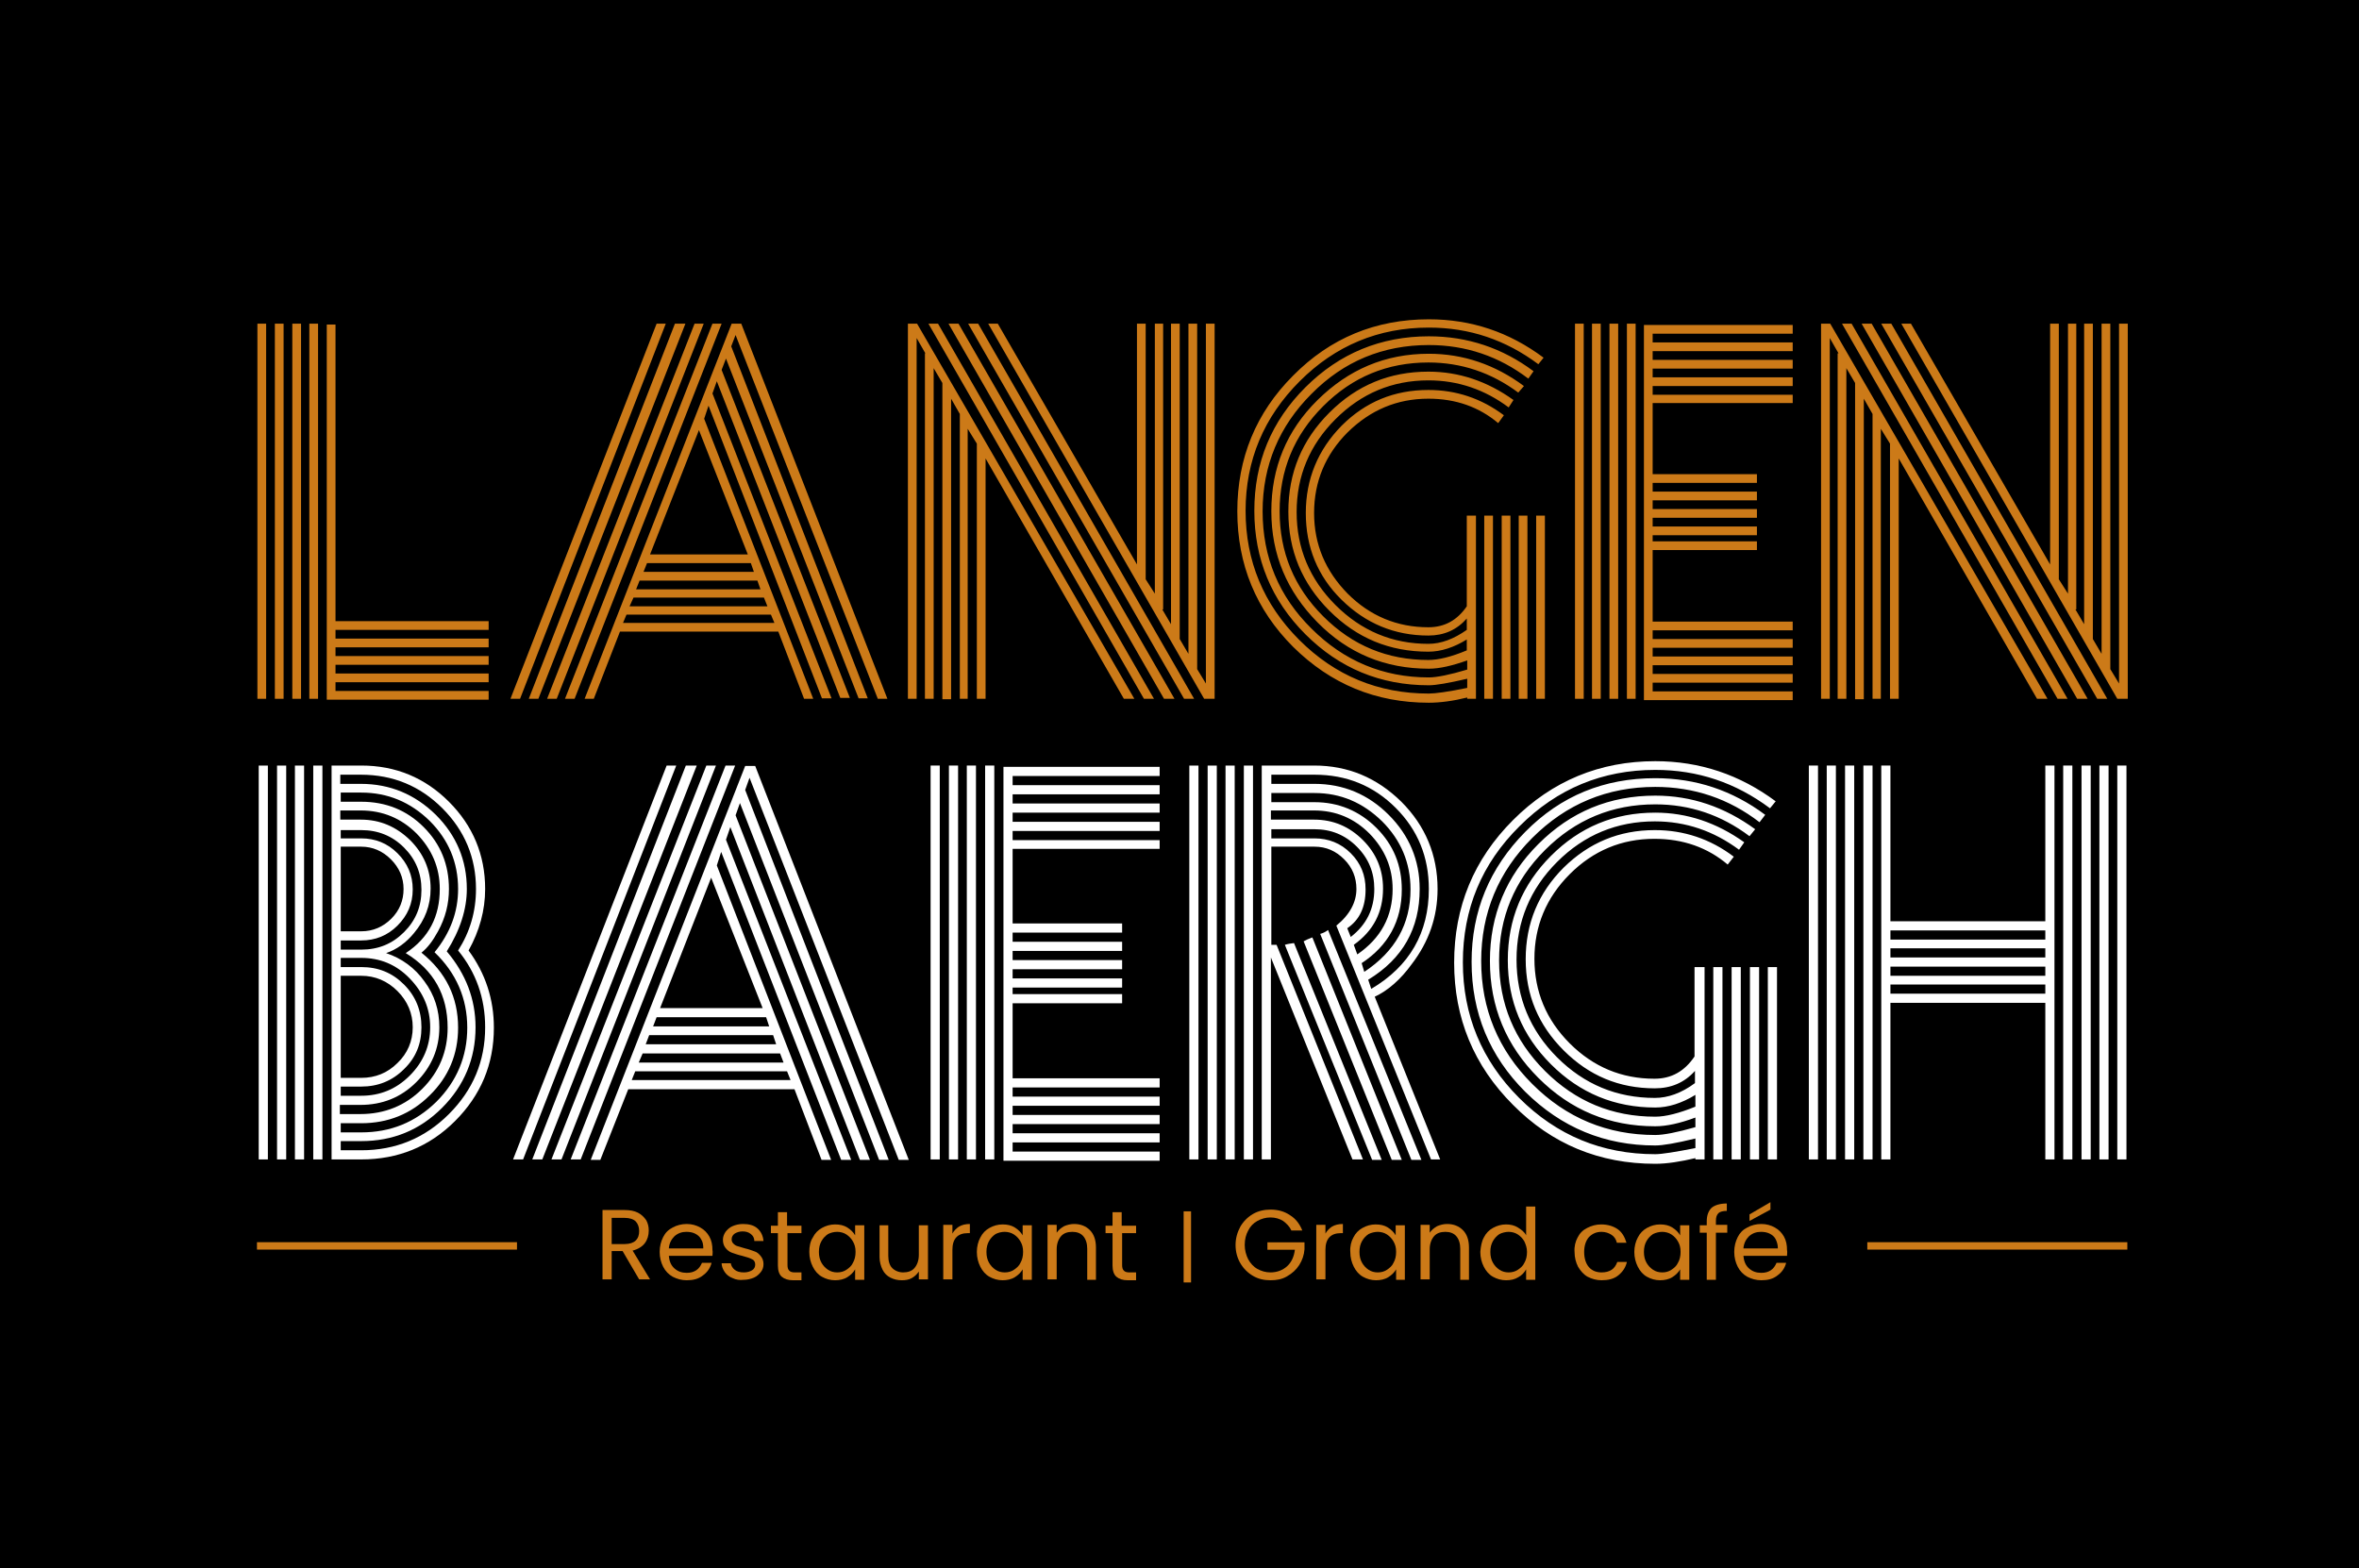
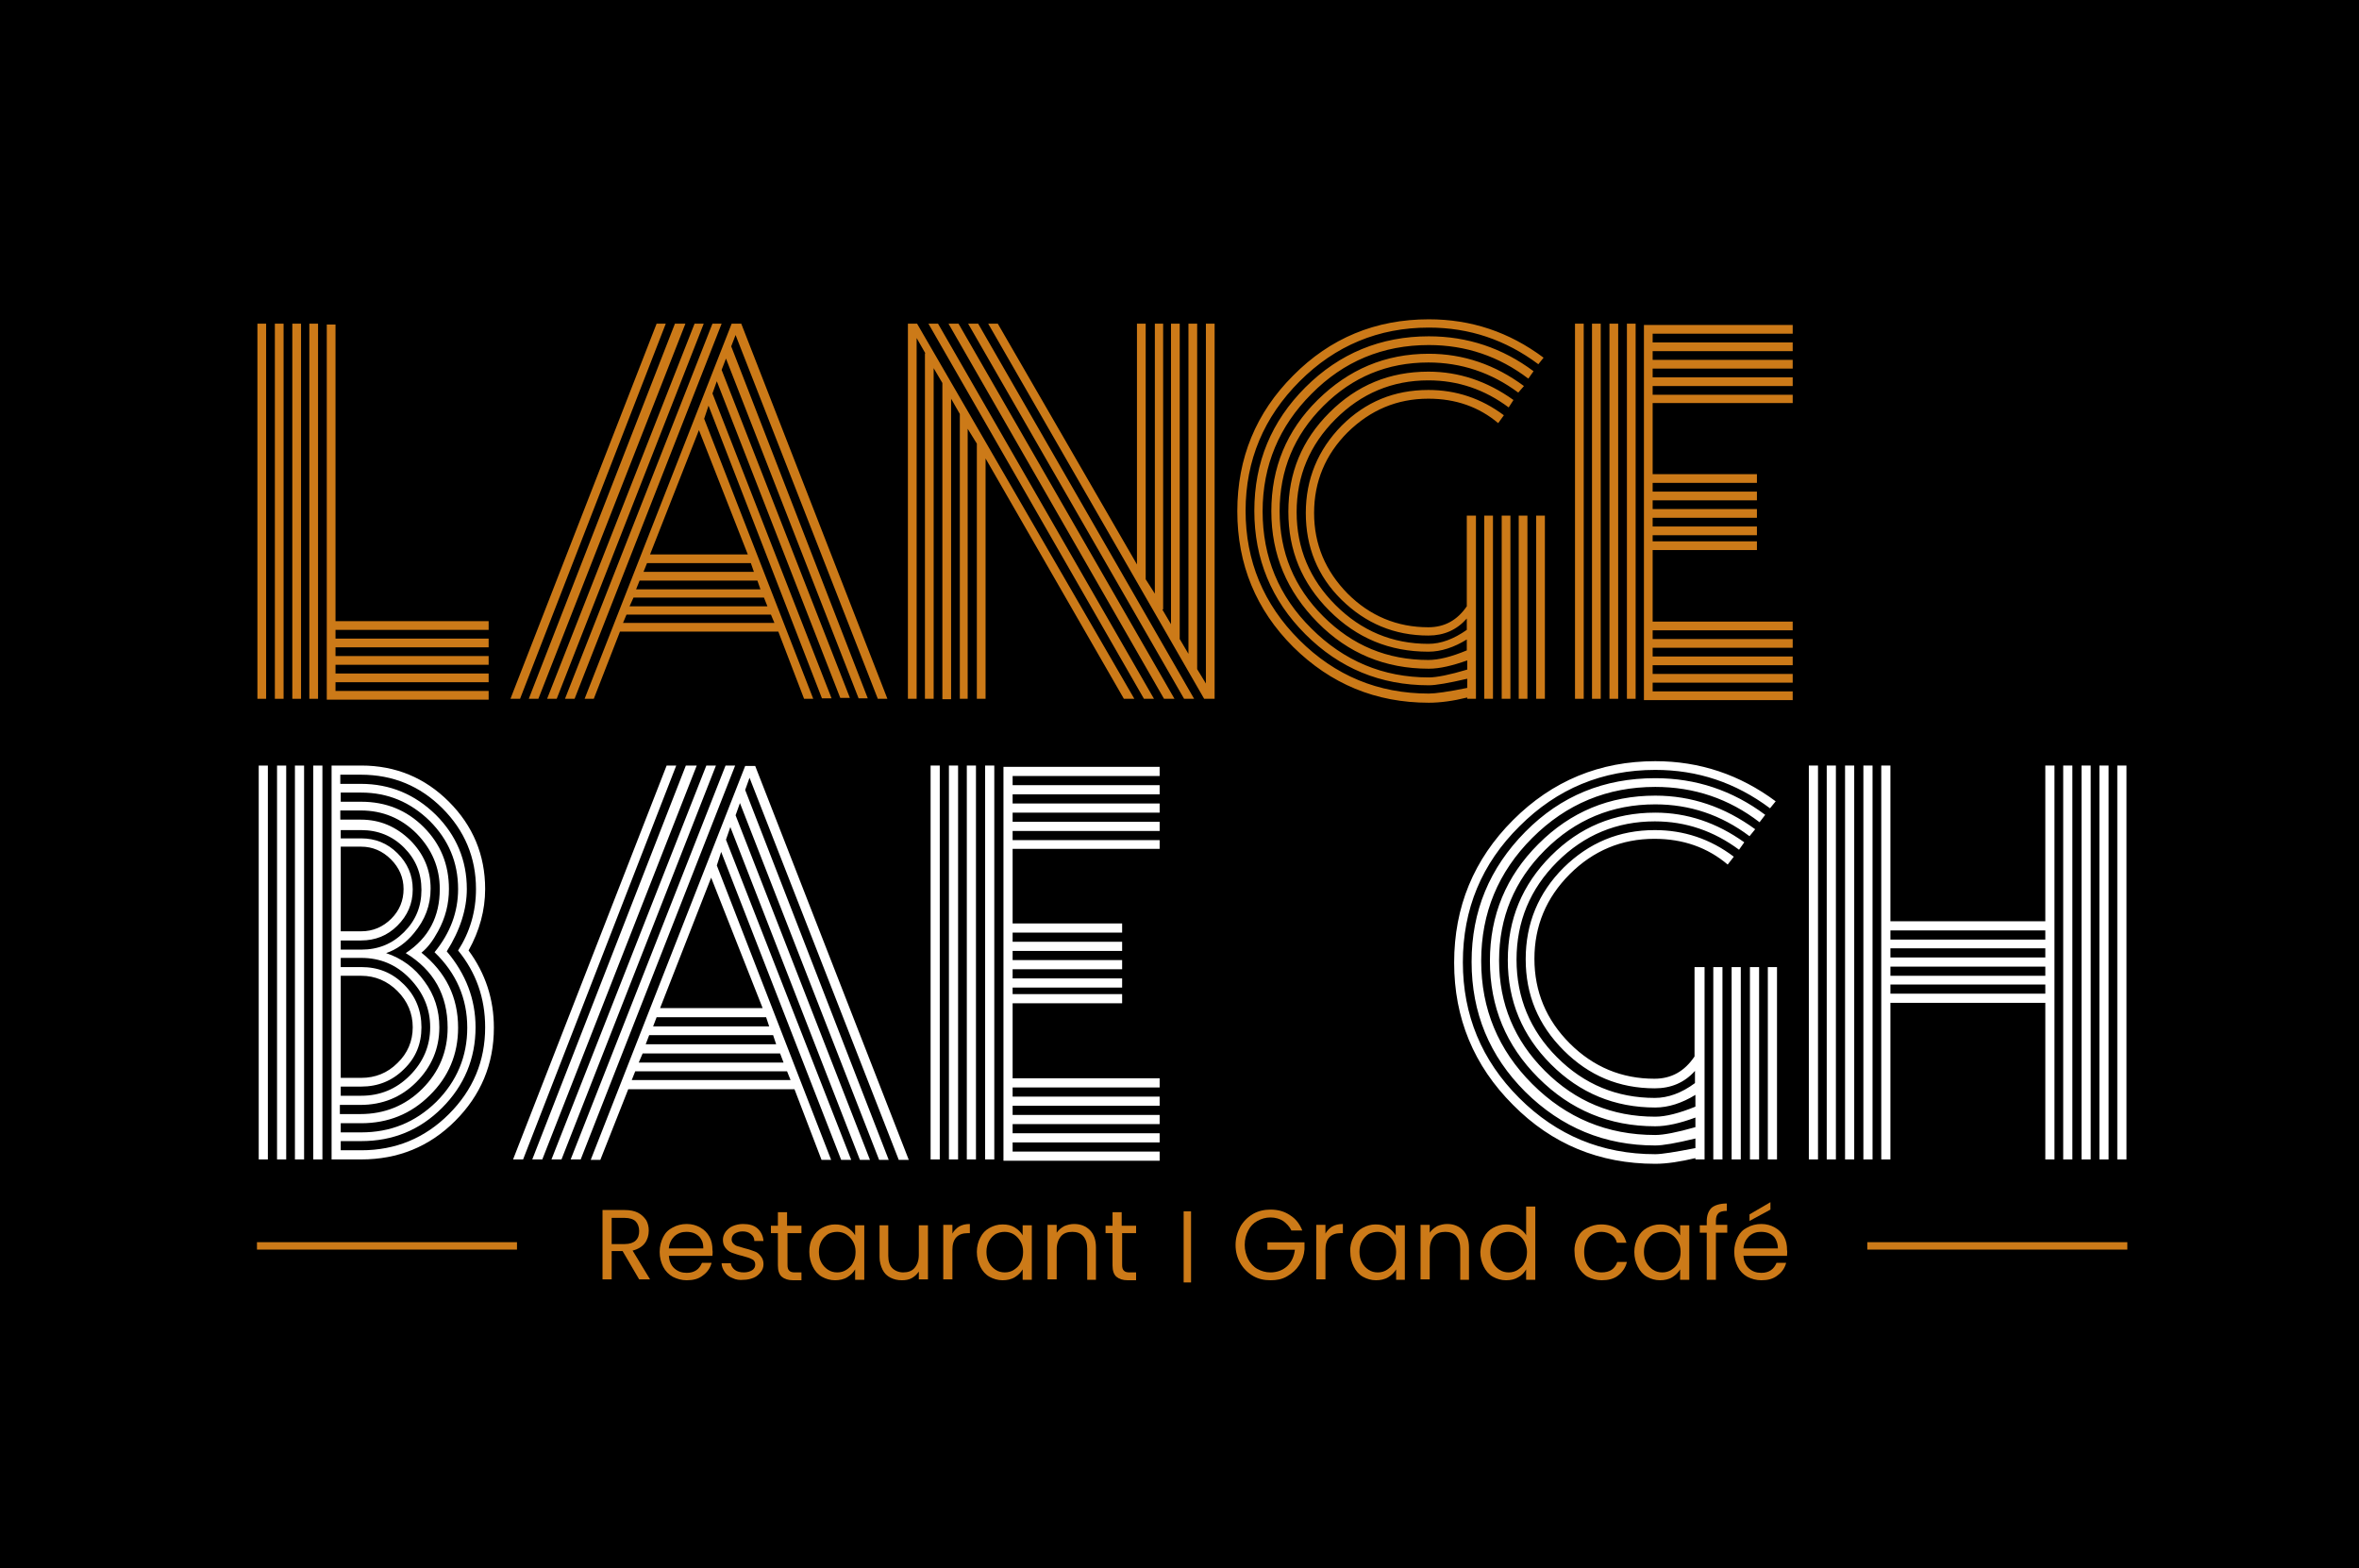
<svg xmlns="http://www.w3.org/2000/svg" width="370" height="246" viewBox="0 0 370 246" fill="none">
  <rect x="0" y="0" width="370" height="246" fill="#333333" stroke="none" />
  <g clip-path="url(#clip0_3_5)">
    <path d="M370 0H0V246H370V0Z" fill="black" />
    <path d="M41.742 50.774V109.622H40.374V50.774H41.742ZM44.48 50.774V109.622H43.111V50.774H44.48ZM47.217 50.774V109.622H45.848V50.774H47.217ZM49.886 50.774V109.622H48.517V50.774H49.886ZM52.623 97.442H76.642V98.811H52.623V100.179H76.642V101.548H52.623V102.916H76.642V104.285H52.623V105.653H76.642V107.022H52.623V108.391H76.642V109.759H51.254V50.911H52.623V97.442Z" fill="#CC7A18" />
    <path d="M104.424 50.774L81.568 109.622H80.063L102.987 50.774H104.424ZM107.503 50.774L84.442 109.622H82.937L105.861 50.774H107.503ZM110.377 50.774L87.317 109.622H85.811L108.94 50.774H110.377ZM113.183 50.774L90.122 109.622H88.617L111.746 50.774H113.183ZM97.239 99.084L93.133 109.622H91.696L114.757 50.774H116.262L139.186 109.622H137.681L115.373 52.553L114.688 54.332L136.107 109.554H134.67L113.867 56.248L113.183 58.027L133.301 109.485H131.796L112.43 59.806L111.746 61.722L130.427 109.554H128.922L111.13 63.638L110.446 65.691L127.553 109.622H126.116L122.079 99.084H97.239ZM121.463 97.716L120.916 96.416H98.265L97.718 97.716H121.463ZM99.36 93.747L98.744 95.115H120.368L119.821 93.747H99.36ZM100.318 91.078L99.771 92.447H119.273L118.794 91.078H100.318ZM101.481 88.341L100.934 89.71H118.247L117.768 88.341H101.481ZM117.289 86.972L109.625 67.47L101.96 86.972H117.289Z" fill="#CC7A18" />
    <path d="M145.14 55.427L143.771 53.032V109.622H142.402V50.774H143.839L177.918 109.622H176.275L154.583 71.918V109.622H153.214V69.592L151.777 67.265V109.622H150.546V64.939L149.177 62.544V109.691H147.808V60.08L146.44 57.754V109.622H145.071V55.427H145.14ZM147.124 50.774L180.997 109.622H179.423L145.619 50.774H147.124ZM150.34 50.774L184.213 109.622H182.571L148.766 50.774H150.34ZM153.42 50.774L187.292 109.622H185.719L151.846 50.774H153.42ZM182.297 95.594L183.666 97.921V50.774H185.034V100.248L186.403 102.574V50.774H187.771V104.969L189.14 107.227V50.774H190.509V109.622H188.866L154.994 50.774H156.499L178.328 88.546V50.774H179.697V90.873L181.134 93.131V50.774H182.434V95.594H182.297Z" fill="#CC7A18" />
    <path d="M230.129 80.882H231.498V109.622H230.129V109.417C227.94 109.964 225.887 110.238 224.108 110.238C215.759 110.238 208.711 107.296 202.826 101.479C197.009 95.663 194.067 88.546 194.067 80.198C194.067 71.85 197.009 64.733 202.826 58.917C208.642 53.032 215.759 50.09 224.108 50.09C230.745 50.09 236.699 52.074 242.105 56.111L241.284 57.138C236.151 53.306 230.472 51.39 224.108 51.39C216.238 51.39 209.464 54.195 203.852 59.806C198.241 65.418 195.367 72.192 195.367 80.13C195.367 87.999 198.173 94.773 203.784 100.384C209.395 105.996 216.17 108.801 224.108 108.801C225.134 108.801 227.119 108.527 230.129 107.912V106.475C227.187 107.159 225.203 107.501 224.108 107.501C216.512 107.501 210.08 104.832 204.742 99.495C199.404 94.157 196.736 87.657 196.736 80.13C196.736 72.534 199.404 66.102 204.742 60.764C210.08 55.427 216.58 52.758 224.108 52.758C230.198 52.758 235.672 54.606 240.531 58.233L239.71 59.396C235.125 55.906 229.924 54.127 224.108 54.127C216.923 54.127 210.764 56.659 205.7 61.791C200.636 66.855 198.036 73.013 198.036 80.198C198.036 87.383 200.568 93.542 205.7 98.605C210.764 103.669 216.923 106.269 224.108 106.269C225.339 106.269 227.392 105.859 230.129 105.038V103.601C227.803 104.422 225.818 104.901 224.108 104.901C217.265 104.901 211.448 102.506 206.658 97.647C201.868 92.789 199.404 87.041 199.404 80.198C199.404 73.355 201.8 67.539 206.658 62.749C211.517 57.959 217.265 55.495 224.108 55.495C229.514 55.495 234.509 57.206 239.025 60.559L238.136 61.586C233.893 58.438 229.171 56.864 224.039 56.864C217.607 56.864 212.132 59.122 207.548 63.707C202.963 68.291 200.705 73.766 200.705 80.198C200.705 86.63 202.963 92.105 207.548 96.689C212.132 101.274 217.607 103.532 224.039 103.532C225.613 103.532 227.598 103.053 230.061 102.027V100.316C228.077 101.548 226.024 102.232 224.039 102.232C217.949 102.232 212.817 100.111 208.506 95.8C204.195 91.489 202.073 86.357 202.073 80.266C202.073 74.176 204.195 69.044 208.506 64.733C212.817 60.422 217.949 58.301 224.039 58.301C228.829 58.301 233.277 59.806 237.383 62.749L236.63 63.912C232.867 61.106 228.692 59.669 224.039 59.669C218.36 59.669 213.501 61.722 209.464 65.76C205.426 69.797 203.373 74.655 203.373 80.335C203.373 86.014 205.426 90.873 209.464 94.91C213.501 98.947 218.36 101 224.039 101C226.024 101 228.008 100.248 230.061 98.811V97.031C228.487 98.811 226.503 99.7 224.039 99.7C218.702 99.7 214.185 97.784 210.422 94.089C206.658 90.394 204.81 85.809 204.81 80.472C204.81 75.134 206.726 70.55 210.422 66.786C214.185 63.023 218.702 61.175 224.039 61.175C228.35 61.175 232.319 62.475 235.878 65.144L234.988 66.376C231.977 63.844 228.35 62.544 224.039 62.544C219.112 62.544 214.938 64.323 211.38 67.812C207.89 71.302 206.111 75.545 206.111 80.472C206.111 85.399 207.89 89.573 211.38 93.131C214.87 96.621 219.112 98.4 224.039 98.4C226.571 98.4 228.556 97.305 230.061 95.115V80.882H230.129ZM234.167 80.882V109.622H232.798V80.882H234.167ZM236.904 80.882V109.622H235.535V80.882H236.904ZM239.573 80.882V109.622H238.204V80.882H239.573ZM242.31 80.882V109.622H240.941V80.882H242.31Z" fill="#CC7A18" />
    <path d="M248.4 50.774V109.622H247.032V50.774H248.4ZM251.069 50.774V109.622H249.7V50.774H251.069ZM253.806 50.774V109.622H252.438V50.774H253.806ZM256.543 50.774V109.622H255.175V50.774H256.543ZM259.212 83.551V84.92H275.567V86.288H259.212V97.51H281.178V98.879H259.212V100.248H281.178V101.616H259.212V102.985H281.178V104.353H259.212V105.722H281.178V107.09H259.212V108.459H281.178V109.828H257.844V50.979H281.178V52.348H259.212V53.716H281.178V55.085H259.212V56.453H281.178V57.822H259.212V59.191H281.178V60.559H259.212V61.928H281.178V63.228H259.212V74.382H275.567V75.75H259.212V77.119H275.567V78.487H259.212V79.856H275.567V81.225H259.212V82.593H275.567V83.962H259.212V83.551Z" fill="#CC7A18" />
-     <path d="M288.363 55.427L286.995 53.032V109.622H285.626V50.774H287.063L321.141 109.622H319.499L297.807 71.918V109.622H296.438V69.592L295.001 67.265V109.622H293.701V64.939L292.332 62.544V109.691H290.964V60.08L289.595 57.754V109.622H288.226V55.427H288.363ZM290.416 50.774L324.289 109.622H322.715L288.911 50.774H290.416ZM293.564 50.774L327.437 109.622H325.794L291.99 50.774H293.564ZM296.643 50.774L330.516 109.622H328.942L295.069 50.774H296.643ZM325.521 95.594L326.889 97.921V50.774H328.258V100.248L329.626 102.574V50.774H330.995V104.969L332.364 107.227V50.774H333.732V109.622H332.09L298.217 50.774H299.723L321.552 88.546V50.774H322.92V90.873L324.357 93.131V50.774H325.657V95.594H325.521Z" fill="#CC7A18" />
    <path d="M81.088 196.028V194.865H40.304V196.028H81.088Z" fill="#CC7A18" />
    <path d="M333.663 196.028V194.865H292.879V196.028H333.663Z" fill="#CC7A18" />
    <path d="M186.813 190.026H185.65V201.179H186.813V190.026Z" fill="#CC7A18" />
    <path d="M100.25 200.7L97.649 196.253H95.939V200.7H94.502V189.82H97.992C98.813 189.82 99.497 189.957 100.044 190.231C100.592 190.505 101.002 190.915 101.345 191.394C101.618 191.873 101.755 192.421 101.755 193.036C101.755 193.789 101.55 194.473 101.139 195.021C100.729 195.568 100.044 195.979 99.223 196.184L101.96 200.7H100.25ZM95.939 195.158H97.992C98.744 195.158 99.36 194.952 99.702 194.61C100.113 194.2 100.25 193.721 100.25 193.105C100.25 192.489 100.044 191.942 99.702 191.599C99.36 191.257 98.744 191.052 97.992 191.052H95.939V195.158Z" fill="#CC7A18" />
    <path d="M111.746 197.005H104.903C104.971 197.826 105.245 198.511 105.793 198.99C106.34 199.469 106.956 199.674 107.709 199.674C108.324 199.674 108.803 199.537 109.214 199.263C109.625 198.99 109.898 198.579 110.104 198.1H111.609C111.404 198.921 110.925 199.606 110.24 200.085C109.556 200.632 108.735 200.837 107.709 200.837C106.887 200.837 106.203 200.632 105.519 200.29C104.903 199.948 104.355 199.4 104.013 198.716C103.671 198.032 103.466 197.279 103.466 196.389C103.466 195.5 103.671 194.747 104.013 194.063C104.355 193.379 104.834 192.9 105.519 192.557C106.135 192.215 106.887 192.01 107.709 192.01C108.53 192.01 109.214 192.215 109.83 192.557C110.446 192.9 110.925 193.379 111.267 193.994C111.609 194.61 111.746 195.295 111.746 196.116C111.814 196.389 111.746 196.663 111.746 197.005ZM109.967 194.405C109.761 193.994 109.419 193.721 109.009 193.515C108.598 193.31 108.119 193.242 107.64 193.242C106.956 193.242 106.34 193.447 105.793 193.926C105.313 194.405 104.971 195.021 104.903 195.842H110.309C110.309 195.295 110.24 194.816 109.967 194.405Z" fill="#CC7A18" />
    <path d="M114.894 200.495C114.346 200.29 113.936 199.948 113.662 199.537C113.388 199.127 113.183 198.648 113.183 198.169H114.62C114.688 198.579 114.894 198.921 115.236 199.195C115.578 199.469 116.057 199.606 116.673 199.606C117.22 199.606 117.631 199.469 117.973 199.263C118.315 199.058 118.452 198.716 118.452 198.374C118.452 198.032 118.315 197.69 117.973 197.553C117.631 197.347 117.152 197.211 116.399 197.005C115.783 196.868 115.236 196.663 114.825 196.526C114.415 196.389 114.073 196.116 113.799 195.774C113.525 195.431 113.388 195.021 113.388 194.473C113.388 194.063 113.525 193.652 113.799 193.242C114.073 192.9 114.415 192.557 114.894 192.352C115.373 192.147 115.92 192.01 116.536 192.01C117.494 192.01 118.247 192.215 118.794 192.694C119.342 193.173 119.684 193.858 119.752 194.679H118.315C118.315 194.2 118.11 193.858 117.768 193.584C117.426 193.31 117.015 193.173 116.468 193.173C115.989 193.173 115.578 193.31 115.236 193.515C114.962 193.721 114.757 193.994 114.757 194.405C114.757 194.679 114.825 194.884 115.031 195.089C115.236 195.295 115.441 195.431 115.715 195.5C115.989 195.568 116.399 195.705 116.878 195.842C117.494 195.979 117.973 196.184 118.384 196.321C118.794 196.458 119.068 196.732 119.342 197.074C119.615 197.416 119.752 197.826 119.752 198.305C119.752 198.784 119.615 199.195 119.342 199.537C119.068 199.879 118.726 200.221 118.247 200.427C117.768 200.632 117.22 200.769 116.604 200.769C116.057 200.837 115.441 200.769 114.894 200.495Z" fill="#CC7A18" />
    <path d="M123.516 193.379V198.442C123.516 198.853 123.584 199.127 123.79 199.332C123.995 199.537 124.269 199.606 124.679 199.606H125.706V200.837H124.405C123.584 200.837 123.037 200.632 122.626 200.29C122.216 199.948 122.01 199.332 122.01 198.511V193.447H120.915V192.284H122.01V190.162H123.447V192.284H125.706V193.447H123.516V193.379Z" fill="#CC7A18" />
    <path d="M127.485 194.131C127.827 193.447 128.306 192.968 128.922 192.626C129.538 192.284 130.222 192.078 130.975 192.078C131.727 192.078 132.343 192.215 132.891 192.557C133.438 192.9 133.849 193.31 134.122 193.789V192.215H135.559V200.769H134.122V199.127C133.849 199.606 133.438 200.016 132.891 200.358C132.343 200.7 131.659 200.837 130.975 200.837C130.222 200.837 129.538 200.632 128.922 200.29C128.306 199.948 127.827 199.4 127.485 198.716C127.143 198.032 126.937 197.279 126.937 196.389C126.937 195.568 127.074 194.747 127.485 194.131ZM133.78 194.747C133.507 194.268 133.164 193.926 132.754 193.652C132.343 193.379 131.796 193.242 131.317 193.242C130.769 193.242 130.29 193.379 129.88 193.584C129.469 193.858 129.127 194.2 128.853 194.679C128.58 195.158 128.443 195.705 128.443 196.389C128.443 197.074 128.58 197.621 128.853 198.1C129.127 198.579 129.469 198.921 129.88 199.195C130.29 199.469 130.769 199.606 131.317 199.606C131.864 199.606 132.343 199.469 132.754 199.195C133.164 198.921 133.575 198.579 133.78 198.1C134.054 197.621 134.191 197.074 134.191 196.389C134.191 195.705 134.054 195.226 133.78 194.747Z" fill="#CC7A18" />
    <path d="M145.55 192.147V200.7H144.113V199.469C143.839 199.879 143.497 200.221 143.018 200.495C142.539 200.769 141.992 200.837 141.444 200.837C140.76 200.837 140.213 200.7 139.665 200.427C139.118 200.153 138.707 199.742 138.434 199.195C138.16 198.648 137.955 197.963 137.955 197.211V192.215H139.323V197.005C139.323 197.826 139.528 198.511 139.939 198.921C140.35 199.332 140.965 199.606 141.65 199.606C142.402 199.606 143.018 199.4 143.429 198.921C143.839 198.442 144.113 197.758 144.113 196.868V192.215H145.55V192.147Z" fill="#CC7A18" />
    <path d="M150.409 192.421C150.888 192.147 151.435 192.01 152.119 192.01V193.447H151.777C150.203 193.447 149.382 194.337 149.382 196.047V200.7H147.945V192.147H149.382V193.515C149.588 193.105 149.998 192.694 150.409 192.421Z" fill="#CC7A18" />
    <path d="M153.762 194.131C154.104 193.447 154.583 192.968 155.199 192.626C155.815 192.284 156.499 192.078 157.252 192.078C158.004 192.078 158.62 192.215 159.168 192.557C159.715 192.9 160.126 193.31 160.399 193.789V192.215H161.837V200.769H160.399V199.127C160.126 199.606 159.715 200.016 159.168 200.358C158.62 200.7 157.936 200.837 157.252 200.837C156.499 200.837 155.815 200.632 155.199 200.29C154.583 199.948 154.104 199.4 153.762 198.716C153.42 198.032 153.214 197.279 153.214 196.389C153.214 195.568 153.42 194.747 153.762 194.131ZM160.057 194.747C159.784 194.268 159.441 193.926 159.031 193.652C158.62 193.379 158.073 193.242 157.594 193.242C157.046 193.242 156.567 193.379 156.157 193.584C155.746 193.858 155.404 194.2 155.13 194.679C154.857 195.158 154.72 195.705 154.72 196.389C154.72 197.074 154.857 197.621 155.13 198.1C155.404 198.579 155.746 198.921 156.157 199.195C156.567 199.469 157.046 199.606 157.594 199.606C158.141 199.606 158.62 199.469 159.031 199.195C159.441 198.921 159.852 198.579 160.057 198.1C160.331 197.621 160.468 197.074 160.468 196.389C160.468 195.705 160.331 195.226 160.057 194.747Z" fill="#CC7A18" />
    <path d="M170.938 192.968C171.554 193.584 171.896 194.473 171.896 195.705V200.769H170.527V195.91C170.527 195.089 170.322 194.405 169.911 193.926C169.501 193.447 168.885 193.242 168.2 193.242C167.448 193.242 166.832 193.447 166.421 193.926C166.011 194.405 165.737 195.089 165.737 195.979V200.7H164.3V192.147H165.737V193.379C166.011 192.968 166.421 192.626 166.9 192.352C167.379 192.147 167.927 192.01 168.474 192.01C169.501 192.01 170.322 192.352 170.938 192.968Z" fill="#CC7A18" />
    <path d="M176.001 193.379V198.442C176.001 198.853 176.07 199.127 176.275 199.332C176.48 199.537 176.754 199.606 177.165 199.606H178.191V200.837H176.891C176.07 200.837 175.522 200.632 175.112 200.29C174.701 199.948 174.496 199.332 174.496 198.511V193.447H173.401V192.284H174.496V190.162H175.933V192.284H178.191V193.447H176.001V193.379Z" fill="#CC7A18" />
    <path d="M202.552 193.036C202.279 192.421 201.799 191.942 201.252 191.531C200.705 191.189 200.02 190.984 199.268 190.984C198.515 190.984 197.831 191.189 197.215 191.531C196.599 191.873 196.12 192.352 195.778 193.036C195.436 193.652 195.23 194.405 195.23 195.295C195.23 196.116 195.436 196.868 195.778 197.553C196.12 198.169 196.599 198.716 197.215 199.058C197.831 199.4 198.515 199.606 199.268 199.606C200.294 199.606 201.184 199.263 201.868 198.648C202.552 198.032 202.963 197.142 203.1 196.047H198.789V194.884H204.605V195.979C204.537 196.868 204.263 197.69 203.784 198.442C203.305 199.195 202.689 199.742 201.868 200.221C201.047 200.7 200.226 200.837 199.268 200.837C198.241 200.837 197.352 200.632 196.53 200.153C195.709 199.674 195.025 198.99 194.546 198.169C194.067 197.347 193.793 196.389 193.793 195.295C193.793 194.268 194.067 193.31 194.546 192.421C195.025 191.599 195.709 190.915 196.53 190.436C197.352 189.957 198.31 189.752 199.268 189.752C200.431 189.752 201.457 190.026 202.347 190.641C203.237 191.189 203.852 192.01 204.263 193.036H202.552Z" fill="#CC7A18" />
    <path d="M208.916 192.421C209.395 192.147 209.943 192.01 210.627 192.01V193.447H210.285C208.711 193.447 207.89 194.337 207.89 196.047V200.7H206.453V192.147H207.89V193.515C208.095 193.105 208.506 192.694 208.916 192.421Z" fill="#CC7A18" />
    <path d="M212.269 194.131C212.611 193.447 213.09 192.968 213.706 192.626C214.322 192.284 215.006 192.078 215.759 192.078C216.512 192.078 217.128 192.215 217.675 192.557C218.223 192.9 218.633 193.31 218.907 193.789V192.215H220.344V200.769H218.975V199.127C218.702 199.606 218.291 200.016 217.744 200.358C217.196 200.7 216.512 200.837 215.828 200.837C215.075 200.837 214.391 200.632 213.775 200.29C213.159 199.948 212.68 199.4 212.338 198.716C211.996 198.032 211.79 197.279 211.79 196.389C211.722 195.568 211.927 194.747 212.269 194.131ZM218.565 194.747C218.291 194.268 217.949 193.926 217.538 193.652C217.128 193.379 216.58 193.242 216.101 193.242C215.622 193.242 215.075 193.379 214.664 193.584C214.254 193.858 213.912 194.2 213.638 194.679C213.364 195.158 213.227 195.705 213.227 196.389C213.227 197.074 213.364 197.621 213.638 198.1C213.912 198.579 214.254 198.921 214.664 199.195C215.075 199.469 215.554 199.606 216.101 199.606C216.649 199.606 217.128 199.469 217.538 199.195C217.949 198.921 218.36 198.579 218.565 198.1C218.839 197.621 218.975 197.074 218.975 196.389C218.975 195.705 218.839 195.226 218.565 194.747Z" fill="#CC7A18" />
    <path d="M229.445 192.968C230.061 193.584 230.403 194.473 230.403 195.705V200.769H229.035V195.91C229.035 195.089 228.829 194.405 228.419 193.926C228.008 193.447 227.392 193.242 226.708 193.242C225.955 193.242 225.339 193.447 224.929 193.926C224.518 194.405 224.245 195.089 224.245 195.979V200.7H222.807V192.147H224.245V193.379C224.518 192.968 224.929 192.626 225.408 192.352C225.887 192.147 226.434 192.01 226.982 192.01C228.008 192.01 228.829 192.352 229.445 192.968Z" fill="#CC7A18" />
    <path d="M232.73 194.131C233.072 193.447 233.551 192.968 234.167 192.626C234.783 192.284 235.467 192.078 236.22 192.078C236.904 192.078 237.52 192.215 238.067 192.557C238.615 192.9 239.094 193.242 239.368 193.789V189.273H240.805V200.769H239.368V199.127C239.094 199.606 238.683 200.085 238.136 200.358C237.588 200.7 236.972 200.837 236.22 200.837C235.467 200.837 234.783 200.632 234.167 200.29C233.551 199.948 233.072 199.4 232.73 198.716C232.388 198.032 232.182 197.279 232.182 196.389C232.251 195.568 232.388 194.747 232.73 194.131ZM239.094 194.747C238.82 194.268 238.478 193.926 238.067 193.652C237.657 193.379 237.109 193.242 236.63 193.242C236.151 193.242 235.604 193.379 235.193 193.584C234.783 193.858 234.441 194.2 234.167 194.679C233.893 195.158 233.756 195.705 233.756 196.389C233.756 197.074 233.893 197.621 234.167 198.1C234.441 198.579 234.783 198.921 235.193 199.195C235.604 199.469 236.083 199.606 236.63 199.606C237.178 199.606 237.657 199.469 238.067 199.195C238.478 198.921 238.888 198.579 239.094 198.1C239.368 197.621 239.504 197.074 239.504 196.389C239.504 195.705 239.299 195.226 239.094 194.747Z" fill="#CC7A18" />
    <path d="M247.442 194.131C247.784 193.447 248.263 192.968 248.948 192.626C249.632 192.284 250.316 192.078 251.137 192.078C252.164 192.078 253.053 192.352 253.738 192.831C254.422 193.31 254.833 194.063 255.106 194.952H253.601C253.464 194.405 253.19 193.994 252.78 193.721C252.369 193.447 251.822 193.242 251.206 193.242C250.385 193.242 249.769 193.515 249.221 194.063C248.742 194.61 248.469 195.431 248.469 196.389C248.469 197.416 248.742 198.237 249.221 198.784C249.7 199.332 250.385 199.606 251.206 199.606C251.822 199.606 252.369 199.469 252.78 199.195C253.19 198.921 253.464 198.511 253.669 197.963H255.175C254.969 198.853 254.49 199.537 253.806 200.085C253.122 200.632 252.232 200.837 251.206 200.837C250.385 200.837 249.7 200.632 249.016 200.29C248.4 199.948 247.921 199.4 247.511 198.716C247.168 198.032 246.963 197.279 246.963 196.389C246.895 195.568 247.1 194.747 247.442 194.131Z" fill="#CC7A18" />
    <path d="M256.886 194.131C257.228 193.447 257.707 192.968 258.323 192.626C258.938 192.284 259.623 192.078 260.375 192.078C261.128 192.078 261.744 192.215 262.291 192.557C262.839 192.9 263.249 193.31 263.523 193.789V192.215H264.96V200.769H263.523V199.127C263.249 199.606 262.839 200.016 262.291 200.358C261.744 200.7 261.06 200.837 260.375 200.837C259.623 200.837 258.938 200.632 258.323 200.29C257.707 199.948 257.228 199.4 256.886 198.716C256.543 198.032 256.338 197.279 256.338 196.389C256.338 195.568 256.543 194.747 256.886 194.131ZM263.181 194.747C262.907 194.268 262.565 193.926 262.155 193.652C261.744 193.379 261.197 193.242 260.718 193.242C260.239 193.242 259.691 193.379 259.281 193.584C258.87 193.858 258.528 194.2 258.254 194.679C257.98 195.158 257.844 195.705 257.844 196.389C257.844 197.074 257.98 197.621 258.254 198.1C258.528 198.579 258.87 198.921 259.281 199.195C259.691 199.469 260.17 199.606 260.718 199.606C261.265 199.606 261.744 199.469 262.155 199.195C262.565 198.921 262.976 198.579 263.181 198.1C263.455 197.621 263.592 197.074 263.592 196.389C263.592 195.705 263.455 195.226 263.181 194.747Z" fill="#CC7A18" />
    <path d="M270.914 193.379H269.134V200.769H267.697V193.379H266.603V192.215H267.697V191.599C267.697 190.641 267.971 189.957 268.45 189.478C268.929 189.068 269.75 188.794 270.845 188.794V189.957C270.229 189.957 269.75 190.094 269.545 190.299C269.271 190.573 269.134 190.915 269.134 191.531V192.147H270.914V193.379Z" fill="#CC7A18" />
    <path d="M280.289 197.005H273.446C273.514 197.826 273.788 198.511 274.335 198.99C274.883 199.469 275.498 199.674 276.251 199.674C276.867 199.674 277.346 199.537 277.757 199.263C278.167 198.99 278.441 198.579 278.646 198.1H280.152C279.946 198.921 279.467 199.606 278.783 200.085C278.099 200.632 277.278 200.837 276.251 200.837C275.43 200.837 274.746 200.632 274.061 200.29C273.446 199.948 272.898 199.4 272.556 198.716C272.214 198.032 272.009 197.279 272.009 196.389C272.009 195.5 272.214 194.747 272.556 194.063C272.898 193.379 273.377 192.9 274.061 192.557C274.677 192.215 275.43 192.01 276.251 192.01C277.072 192.01 277.757 192.215 278.373 192.557C278.988 192.9 279.467 193.379 279.81 193.994C280.152 194.61 280.289 195.295 280.289 196.116C280.357 196.389 280.289 196.663 280.289 197.005ZM278.509 194.405C278.304 193.994 277.962 193.721 277.551 193.515C277.141 193.31 276.662 193.242 276.183 193.242C275.498 193.242 274.883 193.447 274.335 193.926C273.856 194.405 273.514 195.021 273.446 195.842H278.852C278.852 195.295 278.715 194.816 278.509 194.405ZM277.688 189.752L274.404 191.531V190.505L277.688 188.589V189.752Z" fill="#CC7A18" />
    <path d="M42.016 120.092V181.883H40.579V120.092H42.016ZM44.89 120.092V181.883H43.453V120.092H44.89ZM47.696 120.092V181.883H46.258V120.092H47.696ZM50.57 120.092V181.883H49.133V120.092H50.57ZM73.494 149.105C76.162 152.732 77.463 156.769 77.463 161.217C77.463 166.965 75.41 171.824 71.372 175.861C67.335 179.898 62.408 181.883 56.66 181.883H52.007V120.092H56.66C62.066 120.092 66.651 122.008 70.414 125.771C74.178 129.535 76.094 134.12 76.094 139.457C76.094 142.81 75.204 146.026 73.494 149.105ZM74.657 139.457C74.657 134.53 72.878 130.288 69.388 126.798C65.898 123.308 61.655 121.529 56.591 121.529H53.375V122.966H56.591C61.176 122.966 65.077 124.608 68.361 127.824C71.578 131.04 73.22 134.941 73.22 139.457C73.22 142.605 72.193 145.889 70.072 149.242C73.083 152.801 74.588 156.769 74.588 161.149C74.588 166.076 72.809 170.318 69.319 173.808C65.829 177.298 61.587 179.009 56.66 179.009H53.444V180.446H56.66C62.066 180.446 66.651 178.53 70.414 174.766C74.178 171.003 76.094 166.486 76.094 161.149C76.094 156.564 74.657 152.527 71.851 149.105C73.699 146.231 74.657 143.015 74.657 139.457ZM71.851 139.457C71.851 135.283 70.346 131.725 67.403 128.782C64.392 125.84 60.834 124.334 56.66 124.334H53.444V125.771H56.66C60.492 125.771 63.777 127.071 66.445 129.74C69.114 132.409 70.414 135.625 70.414 139.457C70.414 141.784 69.867 143.973 68.704 146.095C67.882 147.6 67.061 148.695 66.103 149.448C69.935 152.527 71.851 156.427 71.851 161.217C71.851 165.391 70.346 168.95 67.403 171.824C64.461 174.766 60.834 176.203 56.66 176.203H53.444V177.64H56.66C61.245 177.64 65.145 176.066 68.43 172.85C71.646 169.634 73.288 165.734 73.288 161.217C73.288 156.633 71.578 152.664 68.156 149.379C70.62 146.368 71.851 143.084 71.851 139.457ZM68.977 139.457C68.977 136.104 67.746 133.23 65.35 130.767C62.955 128.372 60.013 127.14 56.591 127.14H53.375V128.577H56.591C59.602 128.577 62.134 129.672 64.324 131.793C66.445 133.914 67.54 136.446 67.54 139.389C67.54 142.057 66.651 144.315 64.94 146.368C63.708 147.874 62.203 148.969 60.56 149.516C63.024 150.337 65.077 151.843 66.582 153.964C68.156 156.085 68.909 158.48 68.909 161.149C68.909 164.502 67.677 167.376 65.282 169.771C62.887 172.166 59.944 173.329 56.523 173.329H53.307V174.766H56.523C60.287 174.766 63.571 173.466 66.24 170.797C68.909 168.129 70.209 164.912 70.209 161.217C70.209 156.085 68.019 152.185 63.64 149.516C67.266 147.121 68.977 143.768 68.977 139.457ZM53.444 130.082V131.519H56.66C58.85 131.519 60.766 132.272 62.34 133.846C63.913 135.42 64.735 137.267 64.735 139.525C64.735 141.784 63.913 143.631 62.34 145.205C60.766 146.779 58.85 147.532 56.66 147.532H53.444V148.969H56.66C59.329 148.969 61.518 148.079 63.366 146.231C65.214 144.384 66.103 142.194 66.103 139.594C66.103 136.994 65.214 134.804 63.366 132.956C61.518 131.109 59.26 130.219 56.66 130.219H53.444V130.082ZM53.444 132.819V146.095H56.66C58.508 146.095 60.081 145.41 61.382 144.11C62.682 142.81 63.298 141.236 63.298 139.457C63.298 137.678 62.613 136.104 61.313 134.804C60.013 133.504 58.439 132.819 56.66 132.819H53.444ZM53.444 150.269V151.706H56.66C59.329 151.706 61.518 152.595 63.366 154.443C65.214 156.29 66.103 158.549 66.103 161.149C66.103 163.749 65.214 165.939 63.366 167.718C61.518 169.566 59.26 170.455 56.66 170.455H53.444V171.892H56.66C59.602 171.892 62.134 170.866 64.256 168.744C66.377 166.623 67.472 164.091 67.472 161.149C67.472 158.206 66.377 155.675 64.256 153.485C62.134 151.295 59.602 150.269 56.66 150.269H53.444ZM53.444 153.143V169.087H56.66C58.85 169.087 60.766 168.334 62.34 166.76C63.913 165.255 64.735 163.339 64.735 161.149C64.735 158.959 63.913 157.043 62.34 155.469C60.766 153.895 58.85 153.074 56.66 153.074H53.444V153.143Z" fill="white" />
    <path d="M106.066 120.092L82.047 181.883H80.473L104.561 120.092H106.066ZM109.282 120.092L85.058 181.883H83.484L107.572 120.092H109.282ZM112.293 120.092L88.069 181.883H86.495L110.788 120.092H112.293ZM115.304 120.092L91.08 181.883H89.506L113.799 120.092H115.304ZM98.539 170.866L94.159 181.951H92.654L116.878 120.16H118.452L142.539 181.951H140.965L117.562 122.008L116.878 123.924L139.392 181.951H137.886L116.057 125.977L115.373 127.893L136.449 181.951H134.875L114.551 129.74L113.867 131.725L133.507 181.951H131.933L113.114 133.641L112.43 135.762L130.359 181.951H128.853L124.611 170.866H98.539ZM123.995 169.429L123.447 168.06H99.634L99.086 169.429H123.995ZM100.797 165.255L100.181 166.692H122.9L122.353 165.255H100.797ZM101.824 162.381L101.276 163.818H121.737L121.258 162.381H101.824ZM102.987 159.575L102.439 161.012H120.642L120.163 159.575H102.987ZM119.615 158.138L111.541 137.678L103.534 158.138H119.615Z" fill="white" />
    <path d="M147.398 120.092V181.883H145.961V120.092H147.398ZM150.272 120.092V181.883H148.835V120.092H150.272ZM153.077 120.092V181.883H151.64V120.092H153.077ZM155.951 120.092V181.883H154.514V120.092H155.951ZM158.826 154.511V155.948H176.001V157.385H158.826V169.155H181.886V170.592H158.826V172.029H181.886V173.466H158.826V174.903H181.886V176.34H158.826V177.777H181.886V179.214H158.826V180.651H181.886V182.088H157.389V120.297H181.886V121.734H158.826V123.171H181.886V124.608H158.826V126.045H181.886V127.482H158.826V128.919H181.886V130.356H158.826V131.793H181.886V133.162H158.826V144.863H176.001V146.3H158.826V147.737H176.001V149.174H158.826V150.611H176.001V152.048H158.826V153.485H176.001V154.922H158.826V154.511Z" fill="white" />
-     <path d="M187.977 120.092V181.883H186.54V120.092H187.977ZM190.851 120.092V181.883H189.414V120.092H190.851ZM193.656 120.092V181.883H192.219V120.092H193.656ZM196.53 120.092V181.883H195.093V120.092H196.53ZM215.622 156.359L225.887 181.883H224.45L209.601 145.205C211.722 143.494 212.748 141.51 212.748 139.457C212.748 137.678 212.132 136.104 210.832 134.804C209.532 133.504 208.027 132.819 206.179 132.819H199.404V148.216H200.226L213.775 181.883H212.132L199.336 150.2V181.883H197.899V120.092H206.111C211.448 120.092 215.964 122.008 219.797 125.771C223.56 129.535 225.476 134.12 225.476 139.457C225.476 143.836 224.108 147.737 221.439 151.227C219.66 153.69 217.675 155.401 215.622 156.359ZM215.075 155.127C221.097 151.569 224.108 146.3 224.108 139.457C224.108 134.462 222.397 130.219 218.907 126.729C215.417 123.24 211.174 121.529 206.179 121.529H199.404V122.966H206.179C210.695 122.966 214.596 124.608 217.812 127.824C221.028 131.04 222.671 134.941 222.671 139.457C222.671 145.684 220.002 150.406 214.596 153.69L215.075 155.127ZM213.98 152.458C218.839 149.242 221.234 144.931 221.234 139.525C221.234 135.351 219.728 131.793 216.786 128.851C213.775 125.908 210.285 124.403 206.179 124.403H199.404V125.84H206.179C209.943 125.84 213.227 127.208 215.896 129.877C218.565 132.546 219.865 135.762 219.865 139.525C219.865 144.452 217.744 148.353 213.569 151.09L213.98 152.458ZM212.885 149.721C216.58 147.189 218.428 143.768 218.428 139.457C218.428 136.104 217.196 133.23 214.801 130.767C212.406 128.372 209.532 127.14 206.111 127.14H199.336V128.577H206.111C209.122 128.577 211.653 129.672 213.775 131.793C215.896 133.914 216.923 136.446 216.923 139.389C216.923 143.084 215.417 146.026 212.338 148.216L212.885 149.721ZM211.859 146.984C214.322 145.068 215.554 142.605 215.554 139.457C215.554 136.857 214.664 134.667 212.817 132.819C210.969 130.972 208.779 130.082 206.179 130.082H199.404V131.519H206.179C208.369 131.519 210.285 132.272 211.859 133.846C213.433 135.42 214.185 137.267 214.185 139.525C214.185 142.331 213.227 144.315 211.311 145.616L211.859 146.984ZM202.963 147.942L216.717 181.951H215.212L201.526 148.216C201.936 148.079 202.415 148.011 202.963 147.942ZM205.837 147.053L219.865 181.951H218.291L204.468 147.668C204.81 147.463 205.289 147.258 205.837 147.053ZM208.3 145.889L222.944 181.951H221.37L207.069 146.505C207.548 146.368 207.958 146.163 208.3 145.889Z" fill="white" />
    <path d="M265.918 151.706H267.355V181.883H265.918V181.677C263.592 182.225 261.47 182.567 259.623 182.567C250.864 182.567 243.405 179.488 237.315 173.329C231.156 167.171 228.077 159.712 228.077 151.021C228.077 142.263 231.156 134.804 237.315 128.645C243.473 122.487 250.932 119.408 259.623 119.408C266.603 119.408 272.898 121.529 278.509 125.703L277.62 126.798C272.214 122.76 266.26 120.776 259.623 120.776C251.343 120.776 244.226 123.718 238.341 129.603C232.388 135.488 229.445 142.605 229.445 150.953C229.445 159.233 232.388 166.349 238.273 172.234C244.158 178.119 251.274 181.061 259.623 181.061C260.649 181.061 262.77 180.719 265.918 180.103V178.598C262.839 179.351 260.786 179.693 259.623 179.693C251.685 179.693 244.91 176.887 239.231 171.276C233.619 165.665 230.814 158.891 230.814 150.885C230.814 142.947 233.619 136.172 239.231 130.493C244.842 124.813 251.616 122.076 259.623 122.076C265.987 122.076 271.735 123.992 276.867 127.824L275.977 128.987C271.187 125.292 265.713 123.445 259.623 123.445C252.095 123.445 245.663 126.113 240.325 131.451C234.988 136.788 232.319 143.221 232.319 150.748C232.319 158.275 234.988 164.707 240.325 170.044C245.663 175.382 252.095 178.051 259.623 178.051C260.923 178.051 263.044 177.64 265.918 176.819V175.313C263.523 176.203 261.402 176.682 259.623 176.682C252.438 176.682 246.347 174.15 241.284 169.087C236.22 164.023 233.688 157.933 233.688 150.748C233.688 143.563 236.22 137.473 241.284 132.409C246.347 127.345 252.438 124.813 259.623 124.813C265.302 124.813 270.503 126.592 275.293 130.082L274.404 131.177C269.956 127.824 265.029 126.182 259.623 126.182C252.848 126.182 247.1 128.577 242.31 133.367C237.52 138.157 235.125 143.905 235.125 150.679C235.125 157.454 237.52 163.202 242.31 167.992C247.1 172.782 252.848 175.177 259.623 175.177C261.265 175.177 263.386 174.629 265.918 173.603V171.755C263.797 173.055 261.676 173.74 259.623 173.74C253.259 173.74 247.784 171.481 243.268 166.965C238.752 162.449 236.493 157.043 236.493 150.611C236.493 144.247 238.752 138.773 243.268 134.256C247.784 129.74 253.19 127.482 259.623 127.482C264.618 127.482 269.271 129.056 273.582 132.135L272.761 133.298C268.792 130.356 264.413 128.851 259.554 128.851C253.601 128.851 248.469 130.972 244.226 135.214C239.983 139.457 237.862 144.589 237.862 150.542C237.862 156.496 239.983 161.628 244.226 165.87C248.469 170.113 253.601 172.234 259.554 172.234C261.607 172.234 263.728 171.481 265.85 169.908V167.992C264.207 169.839 262.086 170.729 259.554 170.729C253.943 170.729 249.221 168.744 245.252 164.776C241.283 160.807 239.299 156.085 239.299 150.474C239.299 144.863 241.283 140.073 245.252 136.104C249.221 132.204 253.943 130.219 259.554 130.219C264.071 130.219 268.245 131.588 271.94 134.393L270.982 135.625C267.834 132.956 264.002 131.588 259.486 131.588C254.354 131.588 249.906 133.435 246.21 137.13C242.515 140.826 240.668 145.273 240.668 150.406C240.668 155.538 242.515 159.986 246.21 163.681C249.906 167.376 254.354 169.223 259.486 169.223C262.155 169.223 264.207 168.06 265.781 165.734V151.706H265.918ZM270.161 151.706V181.883H268.724V151.706H270.161ZM273.035 151.706V181.883H271.598V151.706H273.035ZM275.909 151.706V181.883H274.472V151.706H275.909ZM278.715 151.706V181.883H277.278V151.706H278.715Z" fill="white" />
    <path d="M285.147 120.092V181.883H283.71V120.092H285.147ZM287.953 120.092V181.883H286.516V120.092H287.953ZM290.827 120.092V181.883H289.39V120.092H290.827ZM293.701 120.092V181.883H292.264V120.092H293.701ZM320.799 144.521V120.092H322.236V181.883H320.799V157.317H296.506V181.883H295.069V120.092H296.506V144.521H320.799ZM296.506 147.395H320.799V145.958H296.506V147.395ZM320.799 150.2V148.763H296.506V150.2H320.799ZM296.506 153.074H320.799V151.637H296.506V153.074ZM296.506 155.88H320.799V154.443H296.506V155.88ZM325.042 120.092V181.883H323.605V120.092H325.042ZM327.916 120.092V181.883H326.479V120.092H327.916ZM330.721 120.092V181.883H329.284V120.092H330.721ZM333.527 120.092V181.883H332.09V120.092H333.527Z" fill="white" />
  </g>
  <defs>
    <clipPath id="clip0_3_5">
      <rect width="370" height="246" fill="white" />
    </clipPath>
  </defs>
</svg>